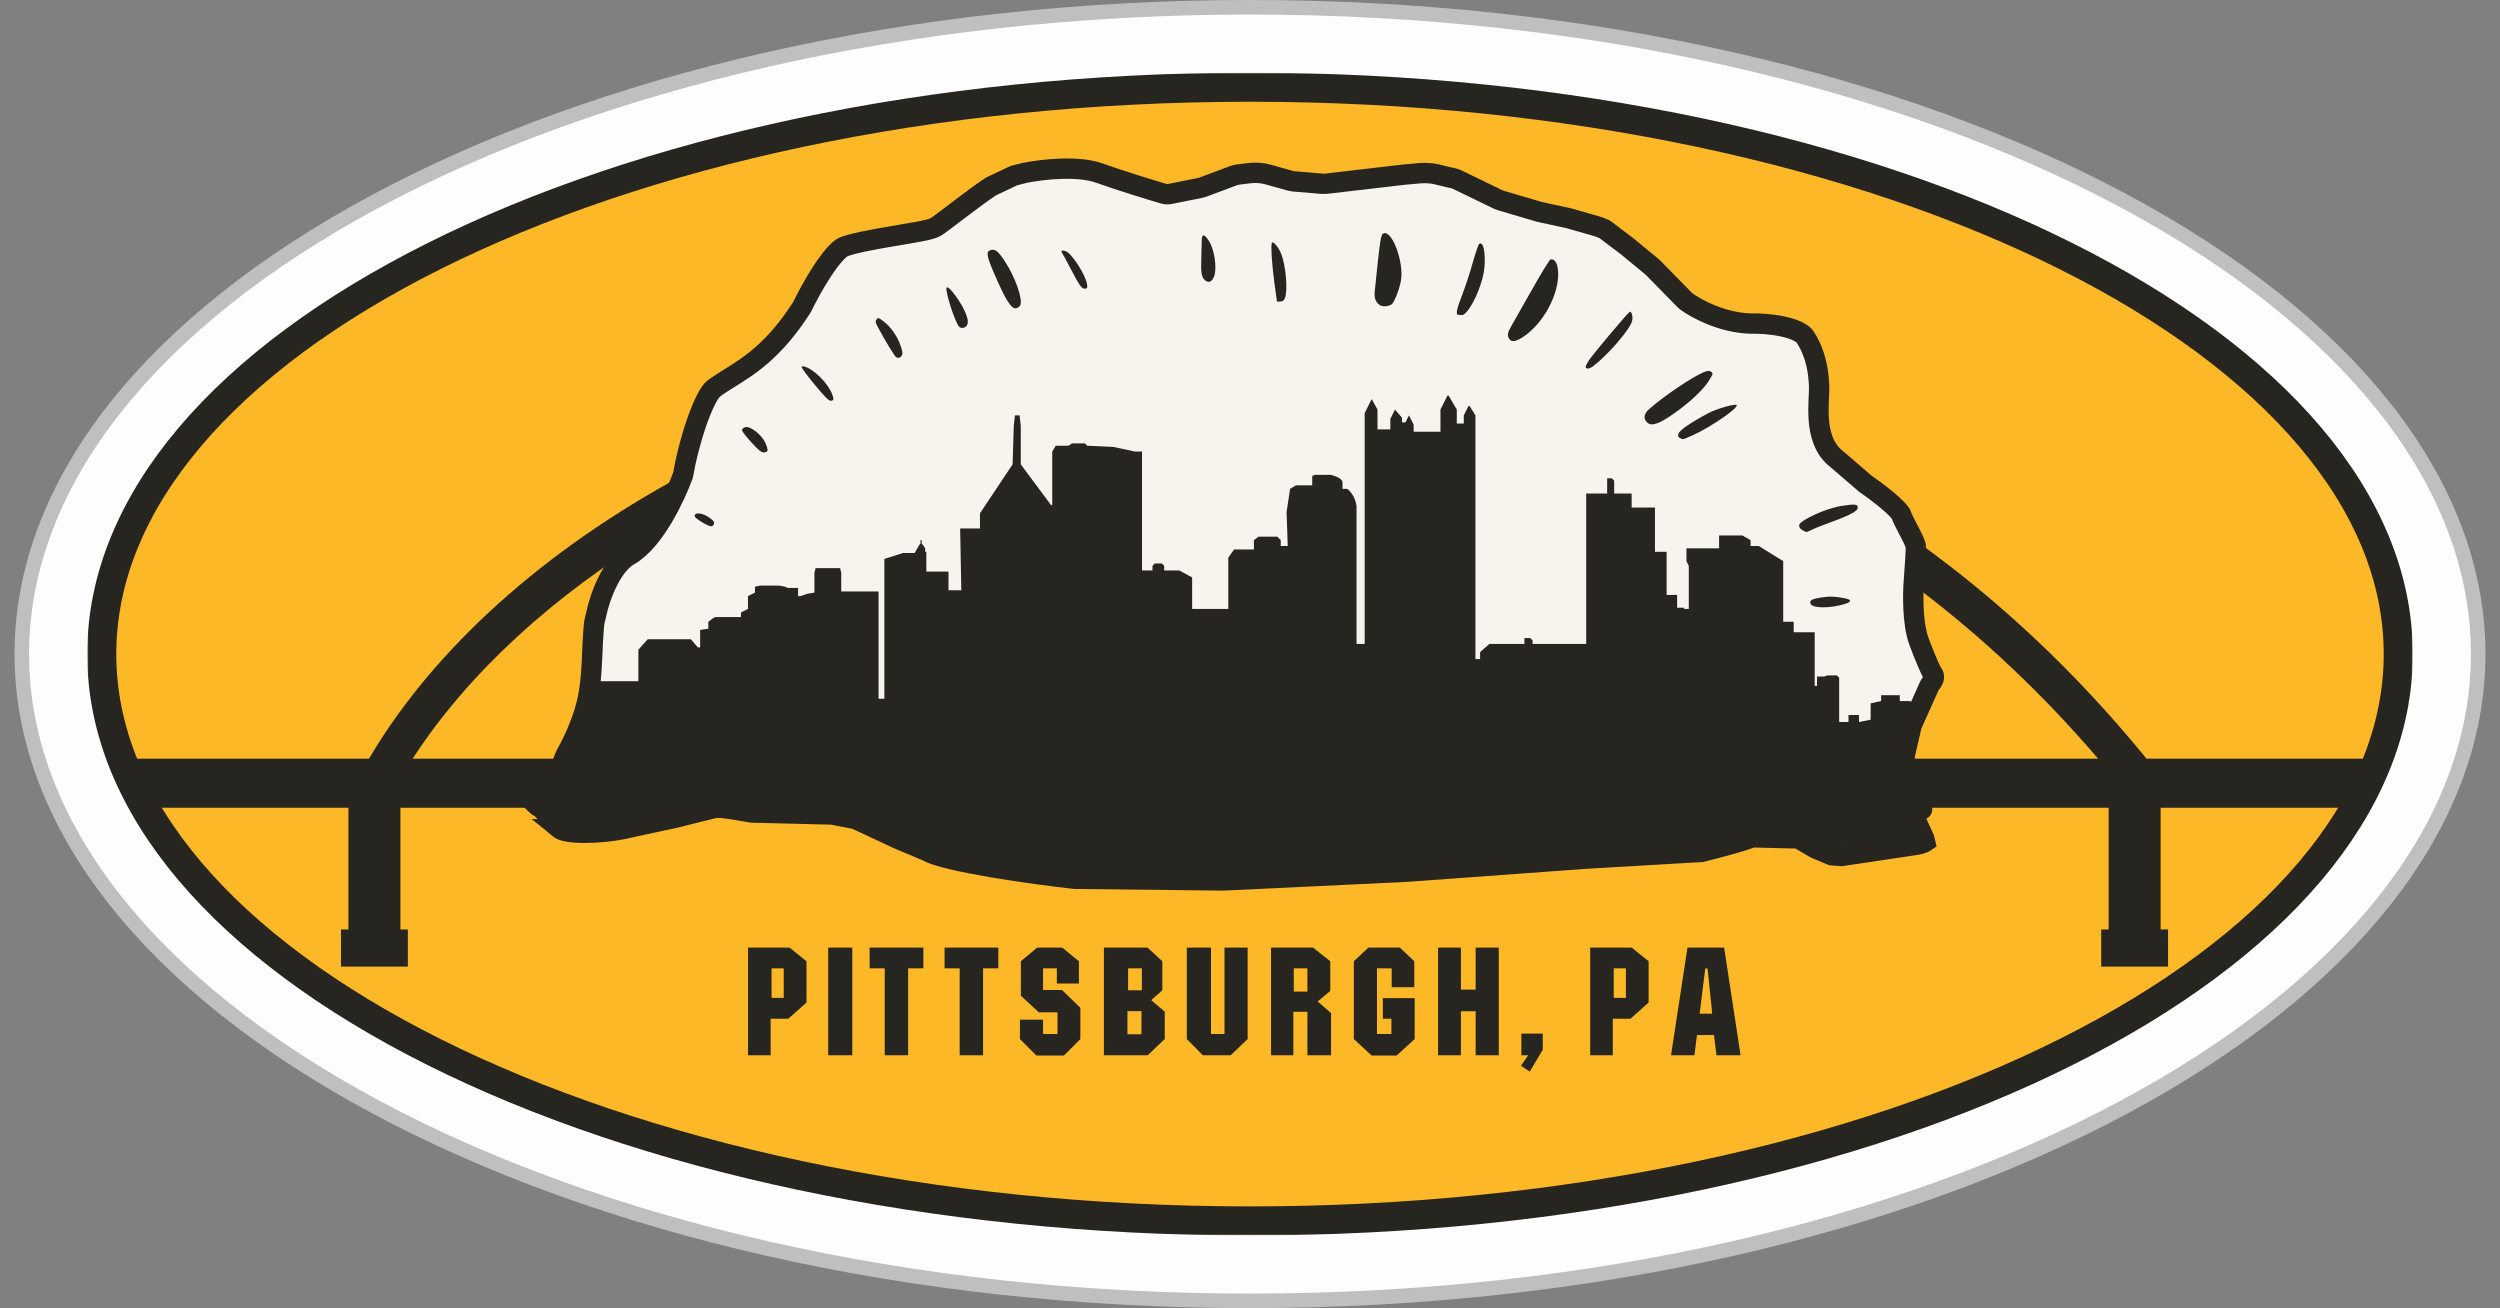
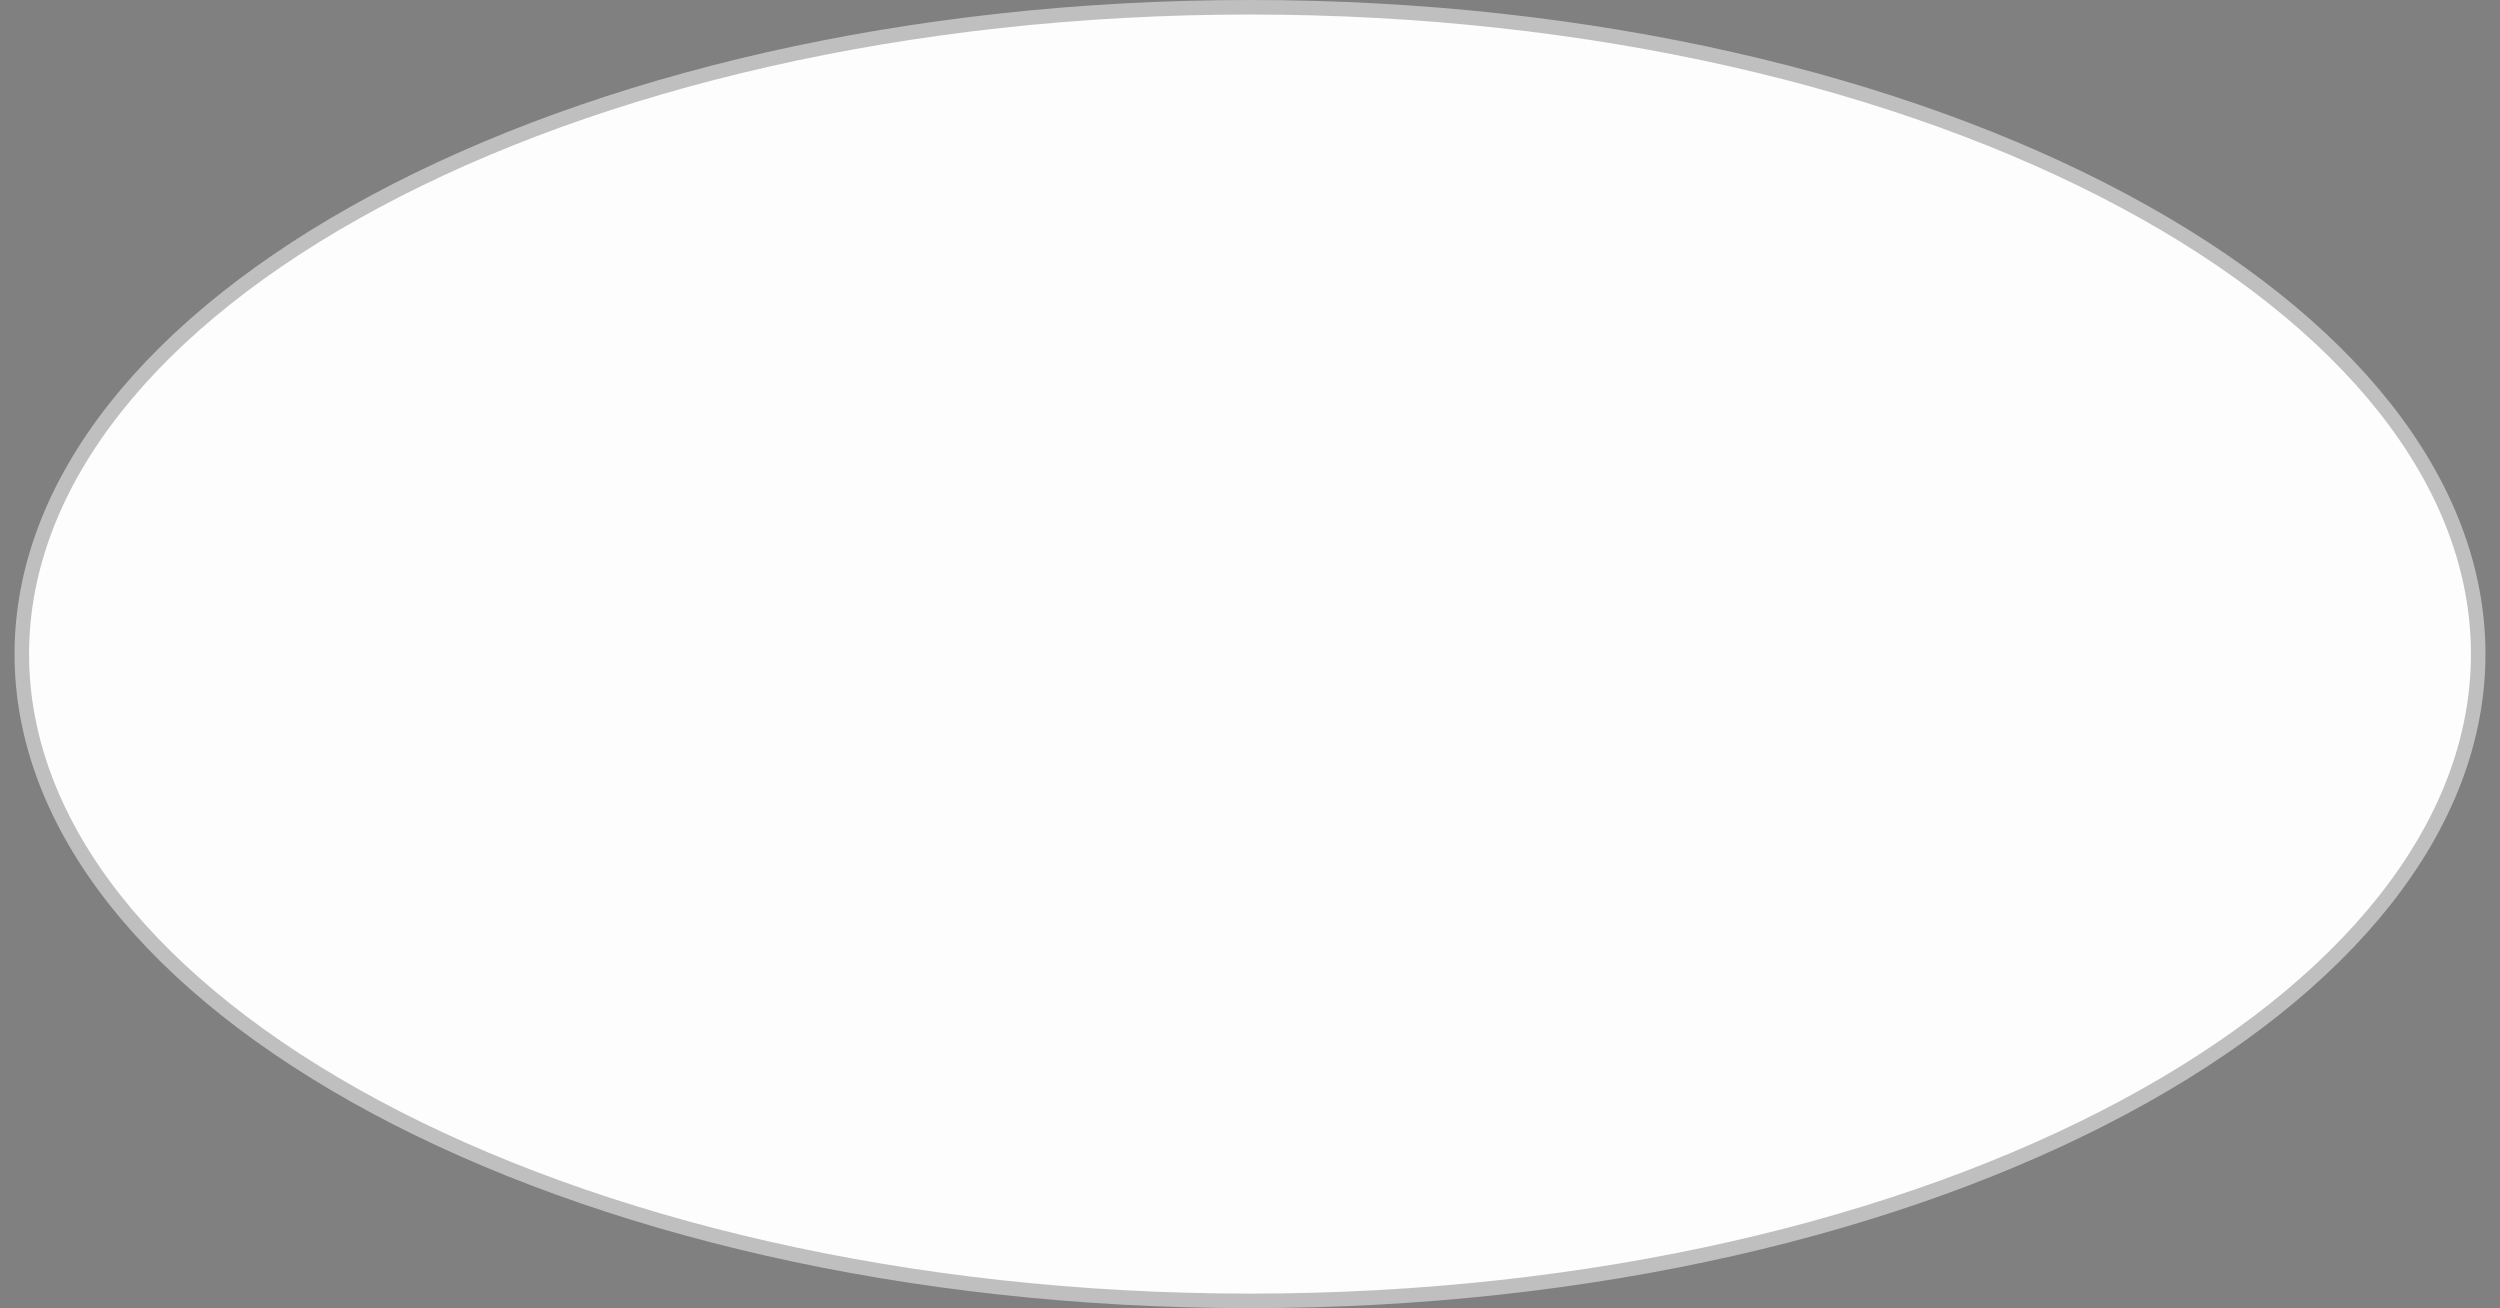
<svg xmlns="http://www.w3.org/2000/svg" width="860" height="450" viewBox="0 0 860 450" fill="none">
  <rect x="0" y="0" width="860" height="450" fill="#808080" stroke="none" />
  <path d="M852.5 225C852.5 283.998 807.721 339.536 730.737 380.815C654.177 421.867 547.863 447.5 430 447.5C312.137 447.5 205.823 421.867 129.262 380.815C52.279 339.536 7.5 283.998 7.5 225C7.5 166.002 52.279 110.464 129.262 69.185C205.823 28.134 312.137 2.5 430 2.5C547.863 2.5 654.177 28.134 730.737 69.185C807.721 110.464 852.5 166.002 852.5 225Z" fill="#FDFDFD" stroke="#BFBFBF" stroke-width="5" />
  <g clip-path="url(#clip0_218_253)">
    <mask id="mask0_218_253" style="mask-type:luminance" maskUnits="userSpaceOnUse" x="30" y="25" width="800" height="400">
      <path d="M830 25H30V425H830V25Z" fill="white" />
    </mask>
    <g mask="url(#mask0_218_253)">
      <path d="M825 225C825 277.314 782.461 326.022 710.607 361.949C639.051 397.727 539.849 420 430 420C320.151 420 220.949 397.727 149.393 361.949C77.539 326.022 35 277.314 35 225C35 172.686 77.539 123.978 149.393 88.051C220.949 52.273 320.151 30 430 30C539.849 30 639.051 52.273 710.607 88.051C782.461 123.978 825 172.686 825 225Z" fill="#FDB827" stroke="#27251F" stroke-width="10" />
      <path d="M617 288.384L612.173 284.854C612.567 284.958 612.945 285.114 613.297 285.32L624.509 291.866L630.094 294.213L633.456 294.469L658.901 290.655C660.341 290.439 661.515 290.078 662.165 289.673C662.199 289.652 662.229 289.632 662.255 289.614C662.185 289.299 662.09 288.93 661.966 288.5L658.02 279.883C657.916 279.656 657.831 279.421 657.767 279.181L657.766 279.18L655.474 270.674C655.377 270.312 655.324 269.939 655.319 269.563L655.198 260.526C655.194 260.164 655.232 259.803 655.314 259.452L657.508 249.968C657.574 249.685 657.666 249.41 657.785 249.145L663.623 236.102C663.81 235.683 664.049 235.322 664.303 235.022C665.179 233.986 665.278 233.227 665.264 232.811C665.256 232.566 665.204 232.349 665.135 232.171C665.101 232.082 665.065 232.009 665.034 231.954C665.018 231.926 665.005 231.905 664.994 231.89C664.985 231.877 664.979 231.868 664.979 231.868C664.831 231.684 664.642 231.421 664.469 231.082C663.783 229.738 662.135 226.107 660.114 220.613C658.897 217.305 658.413 213.032 658.241 209.286C658.066 205.471 658.201 201.841 658.385 199.612C658.608 196.689 659.048 190.449 659.095 188.167V188.169C659.095 188.169 659.092 188.059 659.031 187.806C658.968 187.543 658.86 187.205 658.697 186.782C658.366 185.927 657.883 184.925 657.299 183.79C657.071 183.349 656.821 182.875 656.56 182.381C655.599 180.561 654.498 178.476 653.901 176.789C653.901 176.789 653.899 176.786 653.895 176.779C653.851 176.705 653.564 176.219 652.683 175.286C651.815 174.369 650.655 173.311 649.342 172.204C646.721 169.998 643.712 167.79 641.753 166.442L641.596 166.334L641.452 166.209L631.98 158.042C627.262 154.524 625.992 148.867 625.659 144.286C625.485 141.901 625.549 139.561 625.633 137.582C625.654 137.101 625.675 136.653 625.694 136.235C625.76 134.824 625.81 133.75 625.778 132.908C625.592 128.06 624.821 122.02 621.041 116.008C620.666 115.411 619.873 114.697 618.444 113.993C617.043 113.302 615.274 112.742 613.299 112.315C609.345 111.461 605.041 111.24 602.33 111.305L602.233 111.308L602.137 111.305C592.322 110.998 583.503 106.189 580.117 103.708C579.907 103.554 579.726 103.393 579.569 103.233L568.504 91.946L559.658 84.651L552.116 78.963C552.109 78.959 552.102 78.956 552.095 78.952C552.037 78.923 551.97 78.89 551.894 78.853C551.011 78.417 550.085 78.061 549.127 77.787L539.595 75.058L529.59 72.891L529.463 72.863L529.338 72.826L516.089 68.908C515.852 68.838 515.619 68.748 515.396 68.64L507.741 64.914L507.73 64.909L500.979 61.652L500.957 61.641L500.935 61.63C500.935 61.63 500.903 61.614 500.832 61.587C500.762 61.56 500.674 61.529 500.566 61.495C500.346 61.426 500.095 61.358 499.841 61.297C499.436 61.2 499.22 61.159 499.039 61.125C498.948 61.108 498.866 61.093 498.773 61.073L498.733 61.064L498.694 61.054L494.233 59.979C491.898 59.416 489.359 59.412 486.659 59.744C485.665 59.867 484.887 59.929 484.335 59.963C484.058 59.98 483.842 59.989 483.689 59.994C483.663 59.995 483.637 59.996 483.613 59.997L456.01 63.219C456.006 63.219 456.001 63.22 455.997 63.221C455.695 63.257 455.39 63.262 455.087 63.236L444.903 62.379C444.617 62.355 444.332 62.303 444.056 62.225C444.051 62.224 444.046 62.222 444.041 62.221L436.26 60.048C434.167 59.464 431.98 59.298 429.824 59.561L425.807 60.051C425.78 60.057 425.749 60.064 425.713 60.072C425.562 60.107 425.362 60.153 425.159 60.2C424.956 60.248 424.756 60.295 424.606 60.331C424.585 60.336 424.565 60.34 424.547 60.345L413.697 64.412L413.671 64.421L413.645 64.431C413.441 64.503 413.232 64.562 413.018 64.605H413.017L402.461 66.725H402.46C401.766 66.864 401.032 66.842 400.317 66.633C396.008 65.373 385.903 62.297 378.073 59.507C374.75 58.323 370.21 57.911 365.4 58.032C360.683 58.151 356.006 58.772 352.529 59.461L352.42 59.488C352.304 59.517 352.14 59.558 351.944 59.607C351.553 59.705 351.036 59.835 350.519 59.966C350.002 60.097 349.489 60.227 349.102 60.327C348.973 60.36 348.861 60.389 348.77 60.413L340.873 64.161C338.155 65.942 334.192 68.887 330.532 71.655C329.565 72.386 328.609 73.113 327.704 73.801C325.225 75.686 323.13 77.278 322.239 77.874C321.714 78.226 321.145 78.442 320.778 78.569C320.353 78.717 319.881 78.85 319.4 78.973C318.436 79.218 317.243 79.464 315.934 79.712C313.928 80.091 311.493 80.501 308.944 80.929C308.17 81.059 307.385 81.191 306.598 81.324C303.186 81.903 299.704 82.515 296.685 83.16C293.579 83.823 291.266 84.46 290.023 85.021C289.427 85.29 288.391 86.094 286.994 87.683C285.666 89.192 284.252 91.129 282.853 93.264C280.057 97.531 277.498 102.317 276.008 105.401L275.918 105.588L275.806 105.763C266.417 120.463 257.712 125.87 250.985 130.048C248.903 131.341 247.011 132.516 245.346 133.813C244.839 134.208 243.917 135.397 242.763 137.695C241.677 139.856 240.58 142.592 239.553 145.589C237.495 151.59 235.821 158.312 235.077 162.911V162.912C235.032 163.188 234.962 163.463 234.859 163.741V163.742C233.552 167.291 231.136 172.789 228.035 177.999C225.018 183.069 221.009 188.464 216.333 191.118C213.448 192.755 210.88 196.214 208.83 200.44C206.826 204.572 205.566 208.916 205.025 211.624V211.625C205 211.751 204.971 211.855 204.97 211.86C204.961 211.894 204.952 211.925 204.946 211.946C204.934 211.989 204.92 212.038 204.906 212.082C204.596 213.13 204.391 214.205 204.296 215.285C204.018 218.471 203.886 221.47 203.755 224.447C203.712 225.43 203.669 226.41 203.621 227.394C203.429 231.303 203.158 235.209 202.442 239.128C200.607 249.176 195.393 258.29 194.773 259.365C194.406 260.001 193.964 261.102 193.427 262.714C193.087 263.734 192.754 264.815 192.398 265.973C192.198 266.62 191.991 267.291 191.772 267.99C190.75 271.237 189.434 275.184 187.56 278.002L187.744 279.511C188.582 281.328 189.517 282.47 190.288 283.224C190.711 283.638 191.113 283.963 191.49 284.251C191.49 284.251 192.7 285.219 192.769 285.27C192.771 285.272 192.766 285.267 192.769 285.27C192.767 285.268 192.766 285.267 192.766 285.267C192.766 285.267 192.908 285.382 193.317 285.543C193.744 285.712 194.335 285.88 195.104 286.026C196.645 286.318 198.621 286.469 200.841 286.484C205.268 286.514 210.227 286.002 213.758 285.306L232.035 281.371L251.016 276.638C251.103 276.608 276.368 274.524 276.436 274.5L251.249 276.556L245.5 278.013C247.451 277.314 256.494 279.219 258.547 279.505L617 288.384ZM617 288.384L612.173 284.854L609.842 284.241C606.853 283.455 604.943 285.657 604.315 287.248C604.092 287.406 603.446 287.797 601.872 288.384C598.982 289.462 593.996 290.861 585.333 293.055L545.267 295.394L545.242 295.396L545.216 295.397L484.133 299.854L420.838 302.875L369.655 302.304C362.407 301.487 351.238 300.03 341.042 298.291C335.9 297.413 331.051 296.472 327.097 295.515C322.996 294.522 320.284 293.606 319.096 292.908C318.919 292.804 318.741 292.716 318.557 292.639V292.638L309.206 288.71L294.847 281.999C294.514 281.843 294.163 281.729 293.802 281.659L276.436 278.276L276.286 278.247L276.135 278.231L270.552 277.64L617 288.384Z" fill="#F7F3ED" />
      <path d="M617 288.384L612.173 284.854M617 288.384L258.547 279.505C256.494 279.219 247.451 277.314 245.5 278.013L251.249 276.556L276.436 274.5C276.368 274.524 251.103 276.608 251.016 276.638L232.035 281.371L213.758 285.306C210.227 286.002 205.268 286.514 200.841 286.484C198.621 286.469 196.645 286.318 195.104 286.026C194.335 285.88 193.744 285.712 193.317 285.543C192.908 285.382 192.766 285.267 192.766 285.267C192.766 285.267 192.767 285.268 192.769 285.27M617 288.384L270.552 277.64L276.135 278.231L276.286 278.247L276.436 278.276L293.802 281.659C294.163 281.729 294.514 281.843 294.847 281.999L309.206 288.71L318.557 292.638V292.639C318.741 292.716 318.919 292.804 319.096 292.908C320.284 293.606 322.996 294.522 327.097 295.515C331.051 296.472 335.9 297.413 341.042 298.291C351.238 300.03 362.407 301.487 369.655 302.304L420.838 302.875L484.133 299.854L545.216 295.397L545.242 295.396L545.267 295.394L585.333 293.055C593.996 290.861 598.982 289.462 601.872 288.384C603.446 287.797 604.092 287.406 604.315 287.248C604.943 285.657 606.853 283.455 609.842 284.241L612.173 284.854M612.173 284.854C612.567 284.958 612.945 285.114 613.297 285.32L624.509 291.866L630.094 294.213L633.456 294.469L658.901 290.655C660.341 290.439 661.515 290.078 662.165 289.673C662.199 289.652 662.229 289.632 662.255 289.614C662.185 289.299 662.09 288.93 661.966 288.5L658.02 279.883M658.02 279.883L661.202 278.425M658.02 279.883C657.916 279.656 657.831 279.421 657.767 279.181L657.766 279.18L655.474 270.674C655.377 270.312 655.324 269.939 655.319 269.563L655.198 260.526C655.194 260.164 655.232 259.803 655.314 259.452L657.508 249.968C657.574 249.685 657.666 249.41 657.785 249.145L663.623 236.102C663.81 235.683 664.049 235.322 664.303 235.022C665.179 233.986 665.278 233.227 665.264 232.811C665.256 232.566 665.204 232.349 665.135 232.171C665.101 232.082 665.065 232.009 665.034 231.954C665.018 231.926 665.005 231.905 664.994 231.89C664.985 231.877 664.979 231.868 664.979 231.868C664.831 231.684 664.642 231.421 664.469 231.082C663.783 229.738 662.135 226.107 660.114 220.613C658.897 217.305 658.413 213.032 658.241 209.286C658.066 205.471 658.201 201.841 658.385 199.612C658.608 196.689 659.048 190.449 659.095 188.167V188.169C659.095 188.169 659.092 188.059 659.031 187.806C658.968 187.543 658.86 187.205 658.697 186.782C658.366 185.927 657.883 184.925 657.299 183.79C657.071 183.349 656.821 182.875 656.56 182.381C655.599 180.561 654.498 178.476 653.901 176.789C653.901 176.789 653.899 176.786 653.895 176.779C653.851 176.705 653.564 176.219 652.683 175.286C651.815 174.369 650.655 173.311 649.342 172.204C646.721 169.998 643.712 167.79 641.753 166.442L641.596 166.334L641.452 166.209L631.98 158.042C627.262 154.524 625.992 148.867 625.659 144.286C625.485 141.901 625.549 139.561 625.633 137.582C625.654 137.101 625.675 136.653 625.694 136.235C625.76 134.824 625.81 133.75 625.778 132.908C625.592 128.06 624.821 122.02 621.041 116.008C620.666 115.411 619.873 114.697 618.444 113.993C617.043 113.302 615.274 112.742 613.299 112.315C609.345 111.461 605.041 111.24 602.33 111.305L602.233 111.308L602.137 111.305C592.322 110.998 583.503 106.189 580.117 103.708C579.907 103.554 579.726 103.393 579.569 103.233L568.504 91.946L559.658 84.651L552.116 78.963C552.109 78.959 552.102 78.956 552.095 78.952C552.037 78.923 551.97 78.89 551.894 78.853M551.894 78.853L551.915 78.811M551.894 78.853C551.011 78.417 550.085 78.061 549.127 77.787L539.595 75.058L529.59 72.891L529.463 72.863L529.338 72.826L516.089 68.908C515.852 68.838 515.619 68.748 515.396 68.64L507.741 64.914L507.73 64.909L500.979 61.652L500.957 61.641L500.935 61.63C500.935 61.63 500.903 61.614 500.832 61.587C500.762 61.56 500.674 61.529 500.566 61.495C500.346 61.426 500.095 61.358 499.841 61.297C499.436 61.2 499.22 61.159 499.039 61.125C498.948 61.108 498.866 61.093 498.773 61.073L498.733 61.064L498.694 61.054L494.233 59.979C491.898 59.416 489.359 59.412 486.659 59.744C485.665 59.867 484.887 59.929 484.335 59.963C484.058 59.98 483.842 59.989 483.689 59.994C483.663 59.995 483.637 59.996 483.613 59.997L456.01 63.219C456.006 63.219 456.001 63.22 455.997 63.221C455.695 63.257 455.39 63.262 455.087 63.236L444.903 62.379C444.617 62.355 444.332 62.303 444.056 62.225C444.051 62.224 444.046 62.222 444.041 62.221L436.26 60.048C434.167 59.464 431.98 59.298 429.824 59.561L425.807 60.051C425.78 60.057 425.749 60.064 425.713 60.072C425.562 60.107 425.362 60.153 425.159 60.2C424.956 60.248 424.756 60.295 424.606 60.331C424.585 60.336 424.565 60.34 424.547 60.345L413.697 64.412L413.671 64.421L413.645 64.431C413.441 64.503 413.232 64.562 413.018 64.605H413.017L402.461 66.725H402.46C401.766 66.864 401.032 66.842 400.317 66.633C396.008 65.373 385.903 62.297 378.073 59.507C374.75 58.323 370.21 57.911 365.4 58.032C360.683 58.151 356.006 58.772 352.529 59.461L352.42 59.488C352.304 59.517 352.14 59.558 351.944 59.607C351.553 59.705 351.036 59.835 350.519 59.966C350.002 60.097 349.489 60.227 349.102 60.327C348.973 60.36 348.861 60.389 348.77 60.413L340.873 64.161C338.155 65.942 334.192 68.887 330.532 71.655C329.565 72.386 328.609 73.113 327.704 73.801C325.225 75.686 323.13 77.278 322.239 77.874C321.714 78.226 321.145 78.442 320.778 78.569C320.353 78.717 319.881 78.85 319.4 78.973C318.436 79.218 317.243 79.464 315.934 79.712C313.928 80.091 311.493 80.501 308.944 80.929C308.17 81.059 307.385 81.191 306.598 81.324C303.186 81.903 299.704 82.515 296.685 83.16C293.579 83.823 291.266 84.46 290.023 85.021C289.427 85.29 288.391 86.094 286.994 87.683C285.666 89.192 284.252 91.129 282.853 93.264C280.057 97.531 277.498 102.317 276.008 105.401L275.918 105.588L275.806 105.763C266.417 120.463 257.712 125.87 250.985 130.048C248.903 131.341 247.011 132.516 245.346 133.813C244.839 134.208 243.917 135.397 242.763 137.695C241.677 139.856 240.58 142.592 239.553 145.589C237.495 151.59 235.821 158.312 235.077 162.911V162.912C235.032 163.188 234.962 163.463 234.859 163.741V163.742C233.552 167.291 231.136 172.789 228.035 177.999C225.018 183.069 221.009 188.464 216.333 191.118C213.448 192.755 210.88 196.214 208.83 200.44C206.826 204.572 205.566 208.916 205.025 211.624V211.625C205 211.751 204.971 211.855 204.97 211.86C204.961 211.894 204.952 211.925 204.946 211.946C204.934 211.989 204.92 212.038 204.906 212.082C204.596 213.13 204.391 214.205 204.296 215.285C204.018 218.471 203.886 221.47 203.755 224.447C203.712 225.43 203.669 226.41 203.621 227.394C203.429 231.303 203.158 235.209 202.442 239.128C200.607 249.176 195.393 258.29 194.773 259.365C194.406 260.001 193.964 261.102 193.427 262.714C193.087 263.734 192.754 264.815 192.398 265.973C192.198 266.62 191.991 267.291 191.772 267.99C190.75 271.237 189.434 275.184 187.56 278.002L187.744 279.511C188.582 281.328 189.517 282.47 190.288 283.224C190.711 283.638 191.113 283.963 191.49 284.251C191.49 284.251 192.7 285.219 192.769 285.27M192.769 285.27C192.766 285.267 192.771 285.272 192.769 285.27ZM585.105 293.112C585.107 293.112 585.11 293.111 585.113 293.11M186.939 278.866L186.941 278.863M184.985 277.34L182.5 275" stroke="#27251F" stroke-width="7" stroke-linecap="round" />
      <path d="M203 246.499L195.941 254.392L193 270.077L188 280.499L198 285.999L252.5 274.999L277.754 277.499L304.223 285.999L351.145 299.999L442.5 301.999L555 293.499L592.5 291.499L608 283.999L625.056 291.499L660 289.499L657.941 270.077V241.558L656.738 241.157H653.53V239.151H647.113V241.157L643.504 241.959V247.574L639.493 248.376V245.969H635.884V248.376H632.676V233.135L631.874 232.333H628.665L627.462 232.734H625.056V235.943H624.254V217.494H617.035V213.884H613.426V193.029L605.004 187.815H602.197V185.809L599.389 184.205H591.368V188.617H580.139V193.029L580.941 194.633V209.472H579.337V209.071H576.931V204.66H573.322V189.82H569.311V174.58H561.29V169.767H555.275V165.355L554.473 164.553H552.868V169.767H545.65V221.504H527.202V220.301L526.4 219.499H524.395V221.504H512.363L509.155 224.312V226.718H507.551V142.895L505.546 139.687H505.145L503.54 142.895V145.703H501.134V140.89L498.327 136.077H497.926L495.52 140.89V148.51H486.296V146.104L484.691 142.895L483.488 145.302H482.285V143.697L479.879 140.89L478.275 144.098V147.708H473.863V140.89L471.858 137.28L469.452 142.093V221.504H466.645V174.178C466.324 170.97 464.372 168.831 463.436 168.162H461.832V165.756C461.511 164.473 459.025 163.617 457.822 163.35H452.207L451.405 163.751V166.959H445.79L443.785 168.162L442.582 176.184L442.983 187.815H440.577V185.809L439.374 184.606H432.957L431.353 185.809V189.018H424.535L422.53 191.825V209.472H410.098V198.644L405.686 196.237H400.473V194.633L399.671 193.831H397.264L396.462 194.633V196.237H392.853V155.328H390.447L382.827 153.724L374.004 153.323L373.202 152.521H368.79L367.587 153.323H365.983H363.176L361.973 155.328V173.777H361.572L351.145 159.74V146.505L350.743 142.895H349.139L348.738 146.505L348.337 159.74L337.108 176.585V181.799H330.29L330.691 203.055H326.28V196.638H318.66V189.82H318.259V188.617L317.457 187.414L317.056 187.013V185.809H316.655V187.013L316.254 187.414L314.65 190.221H310.639L304.223 192.278V240.354H302.217V203.456H289.384V197.039L288.983 195.435H280.561L280.16 197.039V203.857L277.754 204.258L275.348 205.06H274.546V202.253H270.936L270.134 201.852L268.129 201.451H261.311L259.707 201.852V203.857L257.301 205.06V209.472L254.895 210.675V212.28H246.072L245.27 212.681L243.665 213.884V216.29L240.858 216.691V222.707H240.056L237.65 219.9H222.811L219.603 223.51V234.338H204.363L203 246.499Z" fill="#27251F" />
-       <path fill-rule="evenodd" clip-rule="evenodd" d="M634.844 207.694C637.01 206.998 636.958 206.29 634.705 205.83C631.321 205.139 629.41 205.072 626.463 205.539C623.236 206.05 622.424 206.523 622.823 207.655C623.412 209.325 629.707 209.345 634.844 207.694ZM628.119 180.276C636.072 177.398 639.037 175.887 639.076 174.693C639.117 173.429 638.16 173.309 633.648 174.01C627.653 174.943 620.528 178.641 619.259 180.011C618.532 180.797 618.948 181.811 620.282 182.505C622.237 183.521 620.294 183.107 628.119 180.276ZM582.166 149.789C588.462 147.019 598.731 139.898 597.305 139.292C596.447 138.927 590.46 140.668 587.819 142.051C582.063 145.066 577.711 148.03 577.404 149.146C577.152 150.064 577.247 150.318 577.983 150.702C579.033 151.249 578.666 151.329 582.166 149.789ZM575.522 142.475C580.967 138.694 585.689 134.329 587.677 131.241C589.387 128.582 589.43 128.38 588.418 127.771C587.868 127.439 587.314 127.52 585.857 128.144C581.796 129.884 572.302 136.319 567.363 140.68C565.537 142.291 565.233 143.804 566.46 145.171C567.9 146.776 570.397 146.033 575.522 142.475ZM245.356 180.677C245.99 179.798 245.727 179.275 244.059 178.093C241.576 176.332 238.749 176.08 238.994 177.639C239.087 178.233 242.254 180.296 244.011 180.907C244.708 181.149 245.059 181.09 245.356 180.677ZM548.198 125.855C553.237 122.01 560.745 113.256 561.454 110.399C561.79 109.047 561.321 107.129 560.68 107.23C560.202 107.305 548.139 121.624 546.553 124C545.92 124.949 545.43 125.941 545.465 126.206C545.585 127.106 546.756 126.956 548.198 125.855ZM525.393 114.844C532.188 109.517 536.964 99.209 535.868 92.233C535.529 90.07 534.503 88.873 533.347 89.292C532.993 89.421 530.196 93.974 527.132 99.411C524.068 104.847 520.88 110.465 520.049 111.894C518.497 114.561 518.363 115.464 519.332 116.756C520.229 117.953 522.231 117.322 525.393 114.844ZM264.044 154.922C264.122 154.551 263.748 153.32 263.212 152.187C261.919 149.453 258.041 146.476 256.378 146.939C255.752 147.114 255.26 147.552 255.248 147.945C255.237 148.328 256.681 150.226 258.457 152.162C260.998 154.933 261.923 155.675 262.794 155.641C263.487 155.613 263.955 155.344 264.044 154.922ZM504.567 107.245C507.348 104.014 510.308 96.552 510.649 91.908C511.041 86.581 510.263 83.057 508.873 83.863C508.576 84.036 507.571 86.939 506.64 90.314C505.708 93.69 504.009 98.844 502.864 101.767C500.963 106.617 500.671 108.498 501.85 108.313C502.035 108.284 502.472 108.322 502.821 108.398C503.17 108.474 503.956 107.955 504.567 107.245ZM286.69 137.301C286.453 133.909 281.324 127.876 277.325 126.287C276.459 125.943 275.887 125.916 275.764 126.212C275.657 126.469 277.656 129.201 280.205 132.282C283.693 136.498 285.074 137.881 285.785 137.873C286.336 137.866 286.712 137.629 286.69 137.301ZM478.81 104.615C479.711 103.874 481.47 99.277 481.946 96.416C482.968 90.278 478.99 79.349 476.063 80.249C474.968 80.586 474.822 81.515 472.884 100.51C472.685 102.455 473.245 103.938 474.534 104.887C475.554 105.638 477.735 105.499 478.81 104.615ZM441.994 102.608C443.097 99.976 442.332 91.175 440.648 87.129C439.745 84.96 437.989 82.9 437.555 83.502C437.095 84.14 437.527 91.054 438.439 97.668L439.279 103.76L440.414 103.714C441.232 103.682 441.675 103.372 441.994 102.608ZM310.237 122.272C310.586 121.679 310.497 120.987 309.804 118.924C308.732 115.728 306.471 112.492 303.972 110.575C302.257 109.258 302.039 109.197 301.538 109.893C301.036 110.589 301.086 110.843 302.101 112.741C304.612 117.437 307.833 122.701 308.33 122.92C309.16 123.286 309.76 123.083 310.237 122.272ZM332.825 111.433C333.067 110.552 332.94 109.746 332.287 108.014C330.847 104.195 326.308 98.002 325.634 98.937C324.967 99.862 328.622 111.211 329.976 112.415C330.909 113.246 332.476 112.706 332.825 111.433ZM417.737 94.803C418.674 91.898 417.699 85.687 415.862 82.864C414.291 80.448 413.434 80.357 413.41 82.605C413.401 83.491 413.329 86.131 413.25 88.471C413.076 93.631 413.282 95.127 414.315 96.21C415.638 97.595 417.02 97.027 417.737 94.803ZM350.924 105.118C352.026 103.24 349.275 95.305 345.622 89.825C343.277 86.306 342.372 85.597 340.791 86.035C339.155 86.49 339.347 87.886 341.848 93.738C345.805 102.99 347.863 106.311 349.485 106.056C350.023 105.972 350.671 105.549 350.924 105.118ZM373.938 97.735C373.432 94.511 368.622 87.08 366.601 86.397C365.244 85.94 364.768 86.266 365.446 87.188C365.697 87.531 367.065 90.043 368.484 92.772C371.448 98.467 372.205 99.484 373.345 99.305C374.003 99.202 374.12 98.891 373.938 97.735Z" fill="#27251F" />
      <path fill-rule="evenodd" clip-rule="evenodd" d="M36.82 260.971H126.941C149.4 222.902 187.492 189.04 234.872 163.5C234.586 164.848 234.347 166.115 234.162 167.261C234.154 167.306 234.144 167.347 234.128 167.39C232.719 171.221 229.899 177.556 226.32 183.082C190.236 204.852 160.992 231.647 141.964 260.971H198.163C196.726 266.529 192.51 273.306 189.221 277.856H137.745V319.734H140.299V332.509H117.305V319.734H119.86V277.856H44.669C41.581 272.321 38.957 266.689 36.82 260.971ZM815.331 277.856H743.255V319.734H745.81V332.509H722.816V319.734H725.371V277.856H658.83L657.696 273.65C657.688 273.618 657.681 273.584 657.677 273.551L656.576 264.523C656.565 264.44 656.57 264.356 656.589 264.274L657.353 260.971H721.746C702.616 238.638 682.177 219.467 660.805 203.194C661.036 200.037 661.382 194.977 661.424 192.899C661.46 191.159 660.071 188.433 658.652 185.736C686.954 205.902 713.8 230.798 738.391 260.971H823.179C821.042 266.689 818.418 272.321 815.331 277.856Z" fill="#27251F" />
      <path d="M265.423 333.1V343.266H269.609V333.1H265.423ZM265.101 363H257.327V325.97H271.587L277.429 330.662V344.876L271.173 350.442H265.101V363ZM284.906 363V325.97H293.186V363H284.906ZM299.147 325.97H317.639V333.1H312.395V363H304.345V333.1H299.147V325.97ZM324.932 325.97H343.424V333.1H338.18V363H330.13V333.1H324.932V325.97ZM363.552 338.344V333.1H358.814V340.552H365.3L371.648 346.67V357.434L365.99 363.092H356.514L350.856 357.434V350.764H358.814V355.686H363.782V348.234H357.342L351.178 342.53V330.662L356.79 325.97H365.392L371.142 330.662V338.344H363.552ZM392.667 355.778V347.82H387.837V355.778H392.667ZM388.067 333.1V340.644H392.805V333.1H388.067ZM394.829 363H379.741V325.97H394.737L399.843 330.662V340.644L396.025 344.048L400.671 348.004V357.434L394.829 363ZM416.585 325.97V355.686H421.231V325.97H429.189V357.434L423.347 363H413.779L408.259 357.434V325.97H416.585ZM444.919 348.05V363H437.237V325.97H451.681L457.615 330.662V340.874L453.291 344.508L457.891 348.51V363H449.749V348.05H444.919ZM445.057 333.1V341.104H449.749V333.1H445.057ZM473.68 333.1V355.686H478.648V350.442H475.704V343.358H486.652V357.434L480.442 363.092H471.84L465.722 357.434V330.662L470.736 325.97H481.546L486.514 330.662V339.586H478.74V333.1H473.68ZM502.559 347.866V363H494.693V325.97H502.559V340.414H507.619V325.97H515.577V363H507.619V347.866H502.559ZM523.349 355.548H530.709V361.114L526.247 368.612L523.211 366.634L525.695 363H523.349V355.548ZM555.124 333.1V343.266H559.31V333.1H555.124ZM554.802 363H547.028V325.97H561.288L567.13 330.662V344.876L560.874 350.442H554.802V363ZM586.613 333.146L584.681 348.694H589.005L587.395 333.146H586.613ZM574.837 363L580.495 325.97H593.099L598.757 363H590.477L589.603 356.054H583.761L582.887 363H574.837Z" fill="#27251F" />
    </g>
  </g>
  <defs>
    <clipPath id="clip0_218_253">
-       <rect width="800" height="400" fill="white" transform="translate(30 25)" />
-     </clipPath>
+       </clipPath>
  </defs>
</svg>